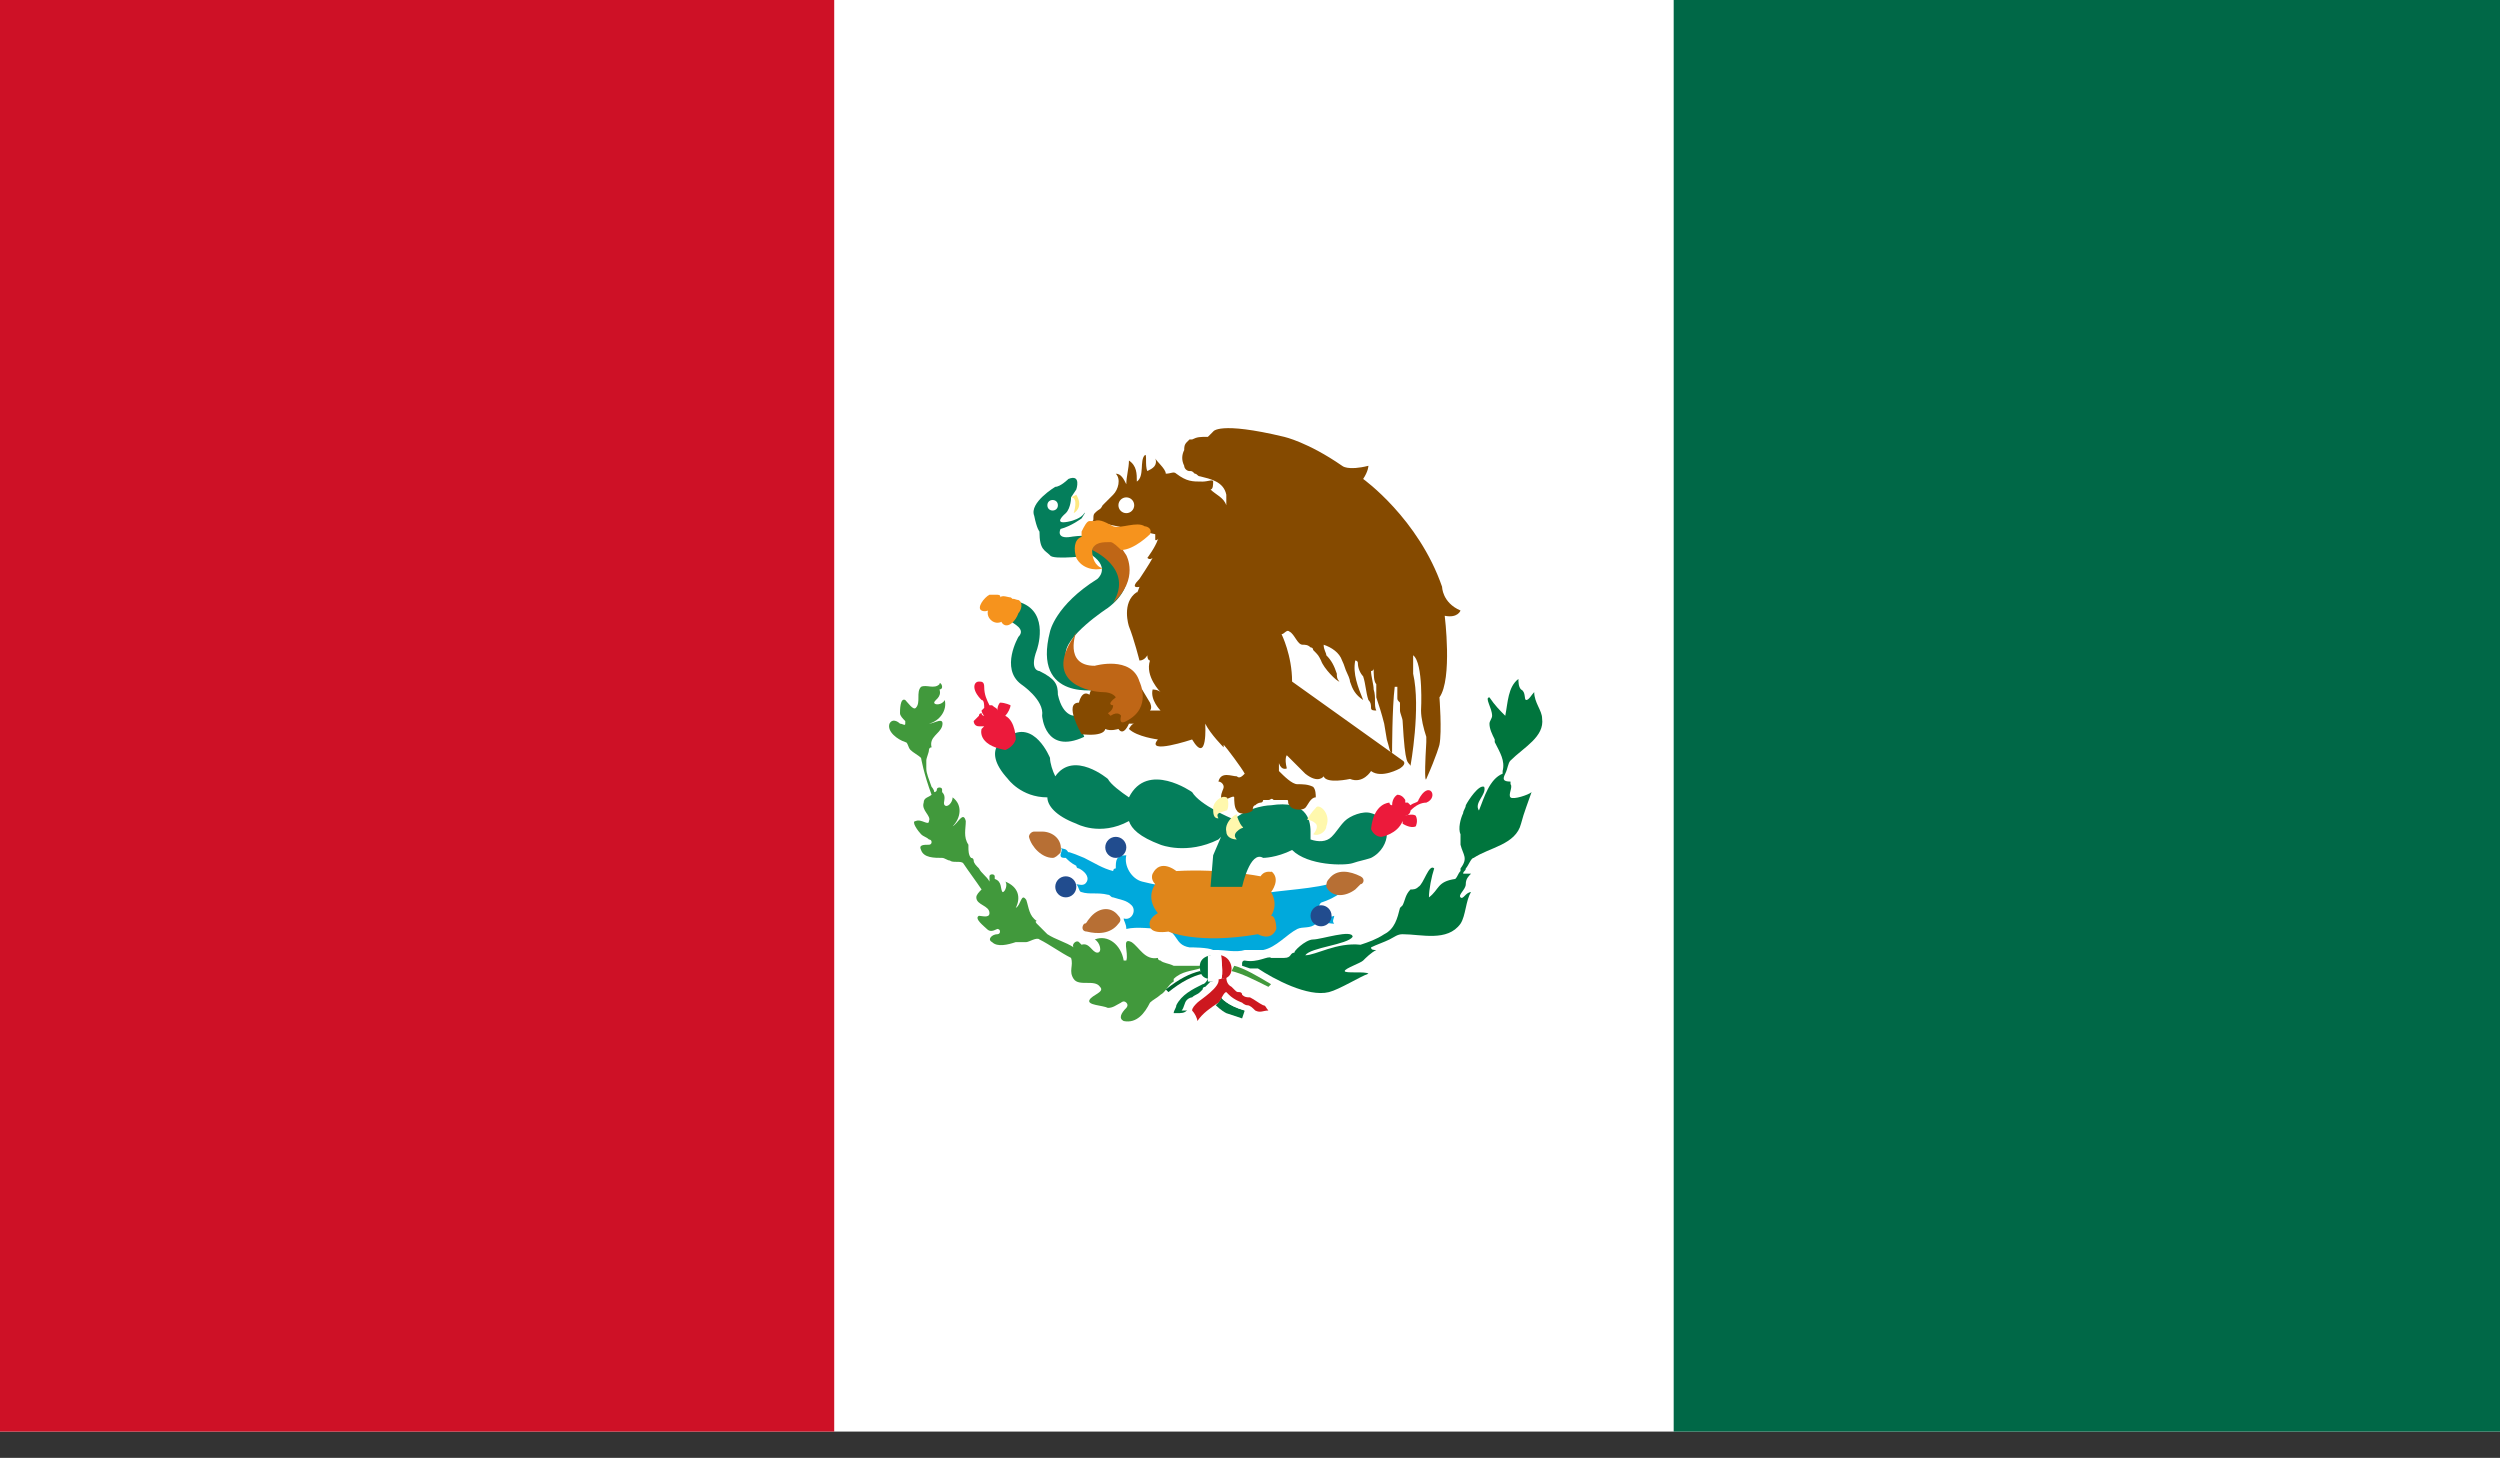
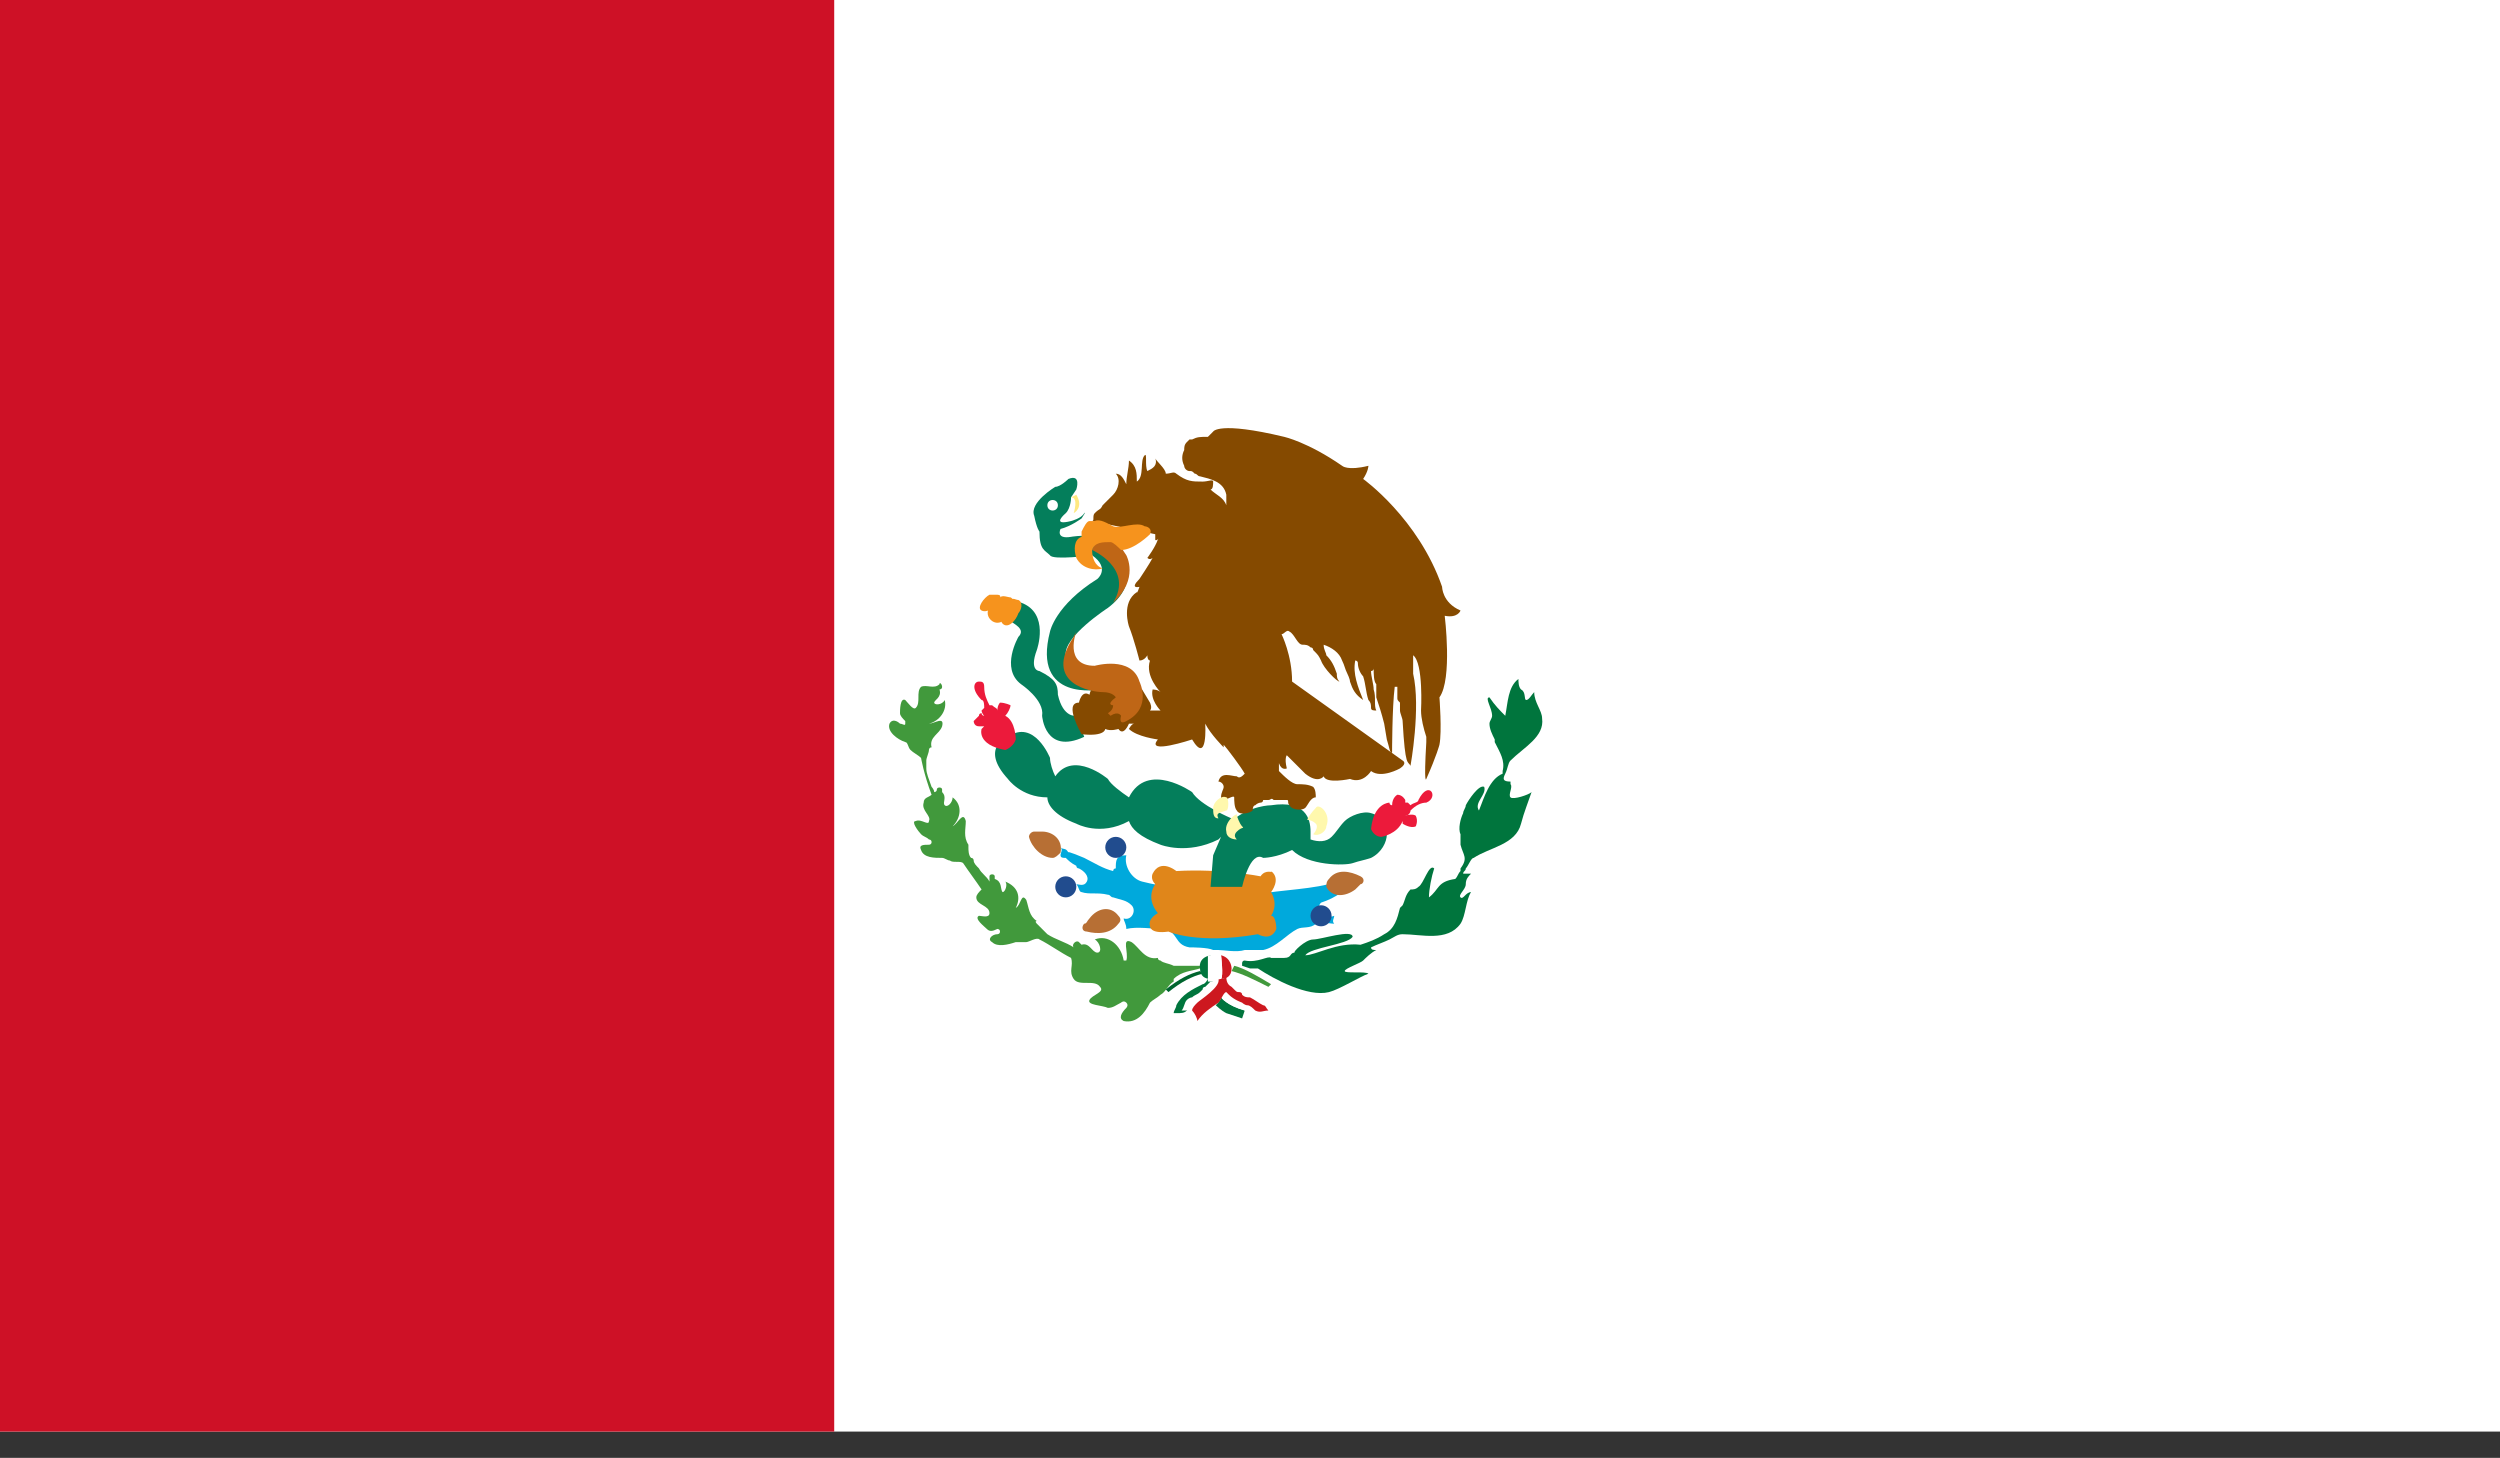
<svg xmlns="http://www.w3.org/2000/svg" version="1.1" id="Capa_1" x="0px" y="0px" viewBox="-232 73.6 95 55.4" style="enable-background:new -232 73.6 95 55.4;" xml:space="preserve">
  <rect x="-232" y="73.6" width="95" height="55.4" fill="#333333" stroke="none" />
  <style type="text/css">
	.st0{fill:#FFFFFF;}
	.st1{fill:#006847;}
	.st2{fill:#CE1126;}
	.st3{fill:#8F5631;}
	.st4{fill-rule:evenodd;clip-rule:evenodd;fill:#00753D;}
	.st5{fill-rule:evenodd;clip-rule:evenodd;fill:#41993C;}
	.st6{fill:#41993C;}
	.st7{fill:#00652E;}
	.st8{fill-rule:evenodd;clip-rule:evenodd;fill:#047E5B;}
	.st9{fill-rule:evenodd;clip-rule:evenodd;fill:#F6931D;}
	.st10{fill-rule:evenodd;clip-rule:evenodd;fill:#00A9DC;}
	.st11{fill-rule:evenodd;clip-rule:evenodd;fill:#B76F34;}
	.st12{fill-rule:evenodd;clip-rule:evenodd;fill:#E0861A;}
	.st13{fill-rule:evenodd;clip-rule:evenodd;fill:#EC1A3B;}
	.st14{fill-rule:evenodd;clip-rule:evenodd;fill:#854A00;}
	.st15{fill-rule:evenodd;clip-rule:evenodd;fill:#FFE981;}
	.st16{fill-rule:evenodd;clip-rule:evenodd;fill:#BF6616;}
	.st17{fill-rule:evenodd;clip-rule:evenodd;fill:#FFF8AD;}
	.st18{fill-rule:evenodd;clip-rule:evenodd;fill:#FFFFFF;}
	.st19{fill-rule:evenodd;clip-rule:evenodd;fill:#CD181F;}
	.st20{fill-rule:evenodd;clip-rule:evenodd;fill:#214C8E;}
</style>
  <g>
    <rect id="_x37_48_1_" x="-232" y="73.6" class="st0" width="95.1" height="54.4" />
-     <rect id="_x37_47_1_" x="-168.4" y="73.6" class="st1" width="31.7" height="54.4" />
    <rect id="_x37_46_1_" x="-232" y="73.6" class="st2" width="31.7" height="54.4" />
  </g>
  <g>
    <path class="st3" d="M-196.7,103.4L-196.7,103.4L-196.7,103.4L-196.7,103.4L-196.7,103.4z" />
    <path class="st4" d="M-174.8,103c0.1-0.2,0.1-0.4,0.2-0.5c0.5-0.5,1.3-0.9,1.2-1.6c0-0.3-0.3-0.6-0.3-1c-0.1,0.1-0.2,0.3-0.3,0.3   c-0.1,0,0-0.3-0.2-0.4c-0.1-0.1-0.1-0.3-0.1-0.4c-0.4,0.3-0.4,0.9-0.5,1.4c-0.2-0.2-0.4-0.4-0.6-0.7c0,0,0,0,0,0   c-0.2,0,0.1,0.4,0.1,0.7c0,0.1-0.1,0.2-0.1,0.3c0,0.2,0.1,0.4,0.2,0.6c0,0,0,0.1,0,0.1c0.2,0.4,0.4,0.7,0.3,1.1c0,0,0,0,0,0.1   c0,0,0,0,0,0c-0.5,0.2-0.7,0.9-0.9,1.4c-0.2-0.3,0.3-0.6,0.2-0.9c0,0,0,0,0,0c-0.2-0.1-0.6,0.5-0.7,0.7c0,0.1-0.1,0.2-0.1,0.3   c-0.1,0.2-0.2,0.6-0.1,0.8c0,0.2,0,0.3,0,0.4c0.1,0.4,0.3,0.5,0,0.9c0,0,0,0.1,0,0.1c-0.1,0.1-0.1,0.2-0.2,0.3   c-0.7,0.1-0.6,0.4-1,0.7c0-0.3,0.1-0.8,0.2-1.1c0,0,0,0,0,0c-0.2-0.2-0.4,0.6-0.6,0.7c-0.1,0.1-0.2,0.1-0.3,0.1   c-0.2,0.2-0.2,0.4-0.3,0.6c0,0-0.1,0.1-0.1,0.1c-0.1,0.4-0.2,0.8-0.6,1c0,0,0,0,0,0c-0.3,0.2-0.6,0.3-0.9,0.4   c-0.9-0.1-1.7,0.4-2.1,0.4c0.2-0.3,1.6-0.4,1.8-0.7c0,0,0,0,0,0c0-0.3-1.2,0.1-1.5,0.1c-0.3,0-0.8,0.5-0.7,0.5   c-0.2,0-0.1,0.2-0.4,0.2c0,0-0.4,0-0.5,0c-0.1-0.1-0.5,0.2-1,0.1c-0.1,0-0.1,0.1-0.1,0.1l0,0.1l0.3,0.1h0l0-0.1l0,0l0,0.1   c0.1,0,0.2,0,0.3,0c0,0,0,0,0,0c0.6,0.4,1.9,1.1,2.7,0.9c0.4-0.1,1.2-0.6,1.5-0.7c-0.1-0.1-0.9,0-0.9-0.1c0-0.1,0.6-0.3,0.7-0.4   c0.1-0.1,0.3-0.3,0.5-0.4c-0.1,0-0.2,0-0.2-0.1c0.2-0.1,0.5-0.2,0.7-0.3c0,0,0,0,0,0c0.2-0.1,0.3-0.2,0.5-0.2   c0.7,0,1.7,0.3,2.2-0.4c0.2-0.3,0.2-0.9,0.4-1.2c-0.2,0-0.3,0.3-0.4,0.2c-0.1-0.1,0.2-0.3,0.2-0.5c0-0.2,0.1-0.3,0.2-0.4   c-0.1,0-0.2,0-0.3,0c0-0.1,0.1-0.1,0.1-0.2c0,0,0,0,0,0c0.1-0.1,0.2-0.4,0.3-0.4c0.6-0.4,1.6-0.5,1.8-1.3c0.1-0.4,0.3-0.9,0.4-1.2   c-0.1,0.1-0.7,0.3-0.8,0.2c-0.1-0.1,0.1-0.4,0-0.5c0,0,0-0.1,0-0.1C-174.9,103.3-174.9,103.2-174.8,103   C-174.8,103-174.8,103-174.8,103z" />
    <path class="st5" d="M-186.4,110.4l0-0.1c-0.3,0-0.6,0-0.8,0c0,0-0.1,0-0.2,0c-0.2-0.1-0.4-0.1-0.5-0.2c0,0-0.1,0-0.1-0.1   c-0.5,0.1-0.7-0.4-1-0.6c-0.4-0.2-0.1,0.4-0.2,0.7c0,0-0.1,0-0.1,0c-0.1-0.6-0.6-1-1.1-0.8c0.2,0.1,0.3,0.5,0.1,0.5   c-0.2,0-0.3-0.4-0.6-0.3c0,0-0.1-0.1-0.1-0.1c-0.1-0.1-0.3,0.1-0.2,0.2c-0.3-0.2-0.7-0.3-1-0.5c0,0-0.1-0.1-0.1-0.1   c-0.1-0.1-0.2-0.2-0.3-0.3c0,0-0.1-0.1,0-0.1c-0.3-0.2-0.3-0.5-0.4-0.8c-0.2-0.3-0.2,0.2-0.4,0.3c0,0-0.1,0,0,0   c0.2-0.4,0.1-0.8-0.4-1c0.1,0.1,0,0.4-0.1,0.4c-0.1-0.1,0-0.4-0.3-0.5c0,0,0-0.1,0-0.1c0-0.1-0.2-0.1-0.2,0c0,0.1,0,0.1,0,0.2   c-0.1-0.2-0.3-0.3-0.4-0.5c-0.1-0.1-0.2-0.2-0.2-0.3c0,0,0-0.1-0.1-0.1c-0.1-0.1-0.1-0.3-0.1-0.4c0,0,0-0.1,0-0.1   c-0.2-0.3-0.1-0.6-0.1-0.9c-0.1-0.4-0.3,0.1-0.5,0.2c0,0-0.1,0,0,0c0.3-0.3,0.4-0.8,0-1.1c0,0.2-0.2,0.4-0.3,0.3   c-0.1-0.1,0.1-0.3-0.1-0.5c0,0,0-0.1,0-0.1c0-0.1-0.2-0.1-0.2,0c0,0.1-0.1,0.1-0.1,0.1c0-0.1-0.1-0.2-0.1-0.2l0,0l0,0   c-0.1-0.3-0.2-0.5-0.2-0.7c0-0.1,0-0.1,0-0.2c0,0,0-0.1,0-0.1c0-0.1,0.1-0.3,0.1-0.4c0,0,0-0.1,0.1-0.1c-0.1-0.4,0.3-0.5,0.4-0.8   c0.1-0.4-0.3-0.1-0.5-0.1c0,0,0,0,0,0c0.4-0.1,0.7-0.5,0.6-0.9c-0.1,0.2-0.4,0.2-0.4,0.1c0-0.1,0.3-0.2,0.2-0.5c0,0,0.1,0,0.1-0.1   c0-0.1-0.1-0.2-0.1-0.1c-0.2,0.2-0.5,0-0.7,0.1c-0.2,0.2,0,0.6-0.2,0.8c-0.1,0.1-0.3-0.2-0.4-0.3c-0.2-0.1-0.2,0.4-0.2,0.5   c0,0.1,0.1,0.2,0.2,0.3c0,0,0,0.1,0,0.1c0,0.1-0.1,0-0.2,0c-0.1-0.1-0.3-0.2-0.4,0c-0.1,0.3,0.3,0.6,0.6,0.7c0.1,0,0.1,0.2,0.2,0.3   c0.1,0.1,0.3,0.2,0.4,0.3l0,0c0,0,0.1,0.6,0.4,1.4c-0.1,0.1-0.3,0.1-0.3,0.3c-0.1,0.3,0.3,0.5,0.2,0.7c0,0.2-0.3-0.1-0.5,0   c-0.2,0,0.1,0.4,0.2,0.5c0.1,0.1,0.2,0.1,0.3,0.2c0,0,0.1,0,0.1,0.1c0,0.1-0.1,0.1-0.1,0.1c-0.2,0-0.4,0-0.3,0.2   c0.1,0.3,0.5,0.3,0.8,0.3c0.1,0,0.2,0.1,0.3,0.1c0.1,0.1,0.4,0,0.5,0.1c0,0,0,0,0,0c0.2,0.3,0.5,0.7,0.7,1   c-0.1,0.1-0.2,0.2-0.2,0.3c0,0.3,0.5,0.3,0.5,0.6c0,0.2-0.3,0.1-0.4,0.1c-0.2,0.1,0.2,0.4,0.3,0.5c0.1,0.1,0.2,0.1,0.4,0   c0,0,0.1,0,0.1,0.1c0,0.1-0.1,0.1-0.1,0.1c-0.2,0-0.4,0.2-0.2,0.3c0.2,0.2,0.6,0.1,0.9,0c0.1,0,0.2,0,0.4,0c0.1,0,0.4-0.2,0.5-0.1   c0,0,0,0,0,0c0.4,0.2,0.8,0.5,1.2,0.7c0.1,0.3-0.1,0.5,0.1,0.8c0.2,0.3,0.8,0,1,0.3c0.2,0.2-0.3,0.3-0.4,0.5   c-0.1,0.2,0.5,0.2,0.7,0.3c0.2,0,0.3-0.1,0.5-0.2c0,0,0.1-0.1,0.2,0c0.1,0.1,0,0.2,0,0.2c-0.2,0.2-0.3,0.4-0.1,0.5   c0.5,0.1,0.8-0.3,1-0.7c0.1-0.1,0.3-0.2,0.4-0.3c0.2-0.1,0.3-0.4,0.5-0.5c0,0,0,0,0-0.1C-187.1,110.5-186.7,110.5-186.4,110.4z" />
    <path class="st6" d="M-185.2,110.5c0.4,0.1,0.8,0.3,1.4,0.6l0.1-0.1c-0.5-0.3-1-0.6-1.4-0.7L-185.2,110.5z" />
    <path class="st7" d="M-186.4,110.5c-0.4,0.1-0.8,0.3-1.3,0.7l0.1,0.1c0.5-0.4,0.9-0.6,1.3-0.7L-186.4,110.5z" />
    <path class="st8" d="M-193.6,97.2c-0.3-0.7,0.4-0.7,0.4-0.7c1.1,0.4,0.6,1.8,0.6,1.8c-0.3,0.8,0.1,0.8,0.1,0.8   c0.6,0.3,0.7,0.5,0.7,0.9c0.2,0.9,0.7,0.8,0.7,0.8l0.3,0.8c-1.5,0.7-1.6-0.8-1.6-0.8c0.1-0.6-0.8-1.2-0.8-1.2   c-0.8-0.6-0.1-1.8-0.1-1.8C-193,97.5-193.5,97.3-193.6,97.2L-193.6,97.2" />
    <path class="st9" d="M-194.1,96.2c-0.1,0-0.2,0-0.3,0c-0.2,0.1-0.5,0.5-0.3,0.6c0.2,0.1,0.5-0.1,0.6-0.3   C-194,96.4-193.9,96.2-194.1,96.2" />
    <path class="st9" d="M-193.6,96.3c-0.1,0-0.3-0.1-0.4,0c-0.3,0.1-0.7,0.6-0.3,0.9c0.3,0.2,0.6-0.1,0.8-0.4   C-193.5,96.7-193.4,96.4-193.6,96.3" />
    <path class="st9" d="M-193.3,96.4c-0.1,0-0.2-0.1-0.3,0c-0.2,0.1-0.5,0.7-0.3,0.9c0.2,0.2,0.5-0.1,0.6-0.4   C-193.2,96.8-193.1,96.5-193.3,96.4" />
    <path class="st10" d="M-181.2,107.1c-0.8,0.3-2.1,0.3-3.1,0.5c-0.7,0.1-1.3-0.2-1.9-0.2c-0.8,0-1.6-0.1-2.4-0.3   c-0.4-0.1-0.7-0.6-0.6-1c-0.4,0-0.4,0.2-0.4,0.5c-0.1,0-0.1,0.1-0.1,0.1c-0.4-0.1-0.7-0.3-1.1-0.5c0,0-0.7-0.3-0.6-0.2   c-0.1-0.2-0.2-0.1-0.3-0.2c0.1,0.1,0,0.2,0,0.3c0,0.1,0.1,0.1,0.2,0.1c0.1,0.1,0.2,0.2,0.4,0.3c0,0,0,0.1,0.1,0.1   c0.2,0.1,0.4,0.3,0.3,0.5c-0.1,0.2-0.3,0.1-0.4,0.1c0.1,0.1,0.1,0.3,0.2,0.3c0.3,0.1,0.6,0,1,0.1c0.1,0,0.1,0.1,0.2,0.1   c0.3,0.1,0.5,0.1,0.7,0.3c0.2,0.2,0,0.6-0.3,0.5c0,0.1,0.1,0.2,0.1,0.4c0.4-0.1,1,0,1.4,0c0.6,0.1,0.4,0.6,1,0.7   c0.1,0,0.7,0,0.9,0.1c0.1,0,0.1,0,0.2,0c0.2,0,0.7,0.1,1,0c0.2,0,0.5,0,0.7,0c0.5-0.1,0.9-0.6,1.3-0.8c0.2-0.1,0.5,0,0.7-0.2   c0.2-0.1,0.5,0,0.7,0c-0.1-0.1,0-0.2,0-0.3c-0.2,0.1-0.3-0.1-0.5-0.2c-0.1-0.1-0.1-0.2,0-0.3c0.3-0.1,0.5-0.2,0.8-0.4   c0.1-0.1,0.2-0.1,0.4-0.1C-181.2,107.4-181.2,107.1-181.2,107.1" />
    <path class="st11" d="M-192.4,105.2c-0.1,0-0.2,0-0.3,0c-0.1,0-0.2,0.1-0.2,0.2c0.1,0.4,0.5,0.8,0.9,0.8c0.1,0,0.2-0.1,0.3-0.2   C-191.6,105.5-192,105.2-192.4,105.2z M-190.6,108.5c-0.1,0.1-0.1,0.2-0.2,0.2c-0.1,0.1-0.1,0.3,0.1,0.3c0.4,0.1,0.9,0.1,1.2-0.3   c0.1-0.1,0.1-0.2,0-0.3C-189.8,108-190.3,108.1-190.6,108.5z M-180.3,106.9c-0.4-0.2-0.9-0.3-1.2,0.1c-0.1,0.1-0.1,0.2-0.1,0.3   c0.2,0.4,0.7,0.4,1.1,0.1c0.1-0.1,0.1-0.1,0.2-0.2C-180.2,107.2-180.1,107-180.3,106.9z" />
    <path class="st12" d="M-184.1,106.9c0,0-1.5-0.3-3.2-0.2c0,0-0.6-0.5-0.9,0.1c0,0-0.1,0.2,0.1,0.4c0,0-0.4,0.5,0.1,1.1   c0,0-0.4,0.2-0.3,0.5c0,0,0,0.3,0.7,0.2c0,0,1.1,0.5,3.4,0.1c0,0,0.5,0.3,0.7-0.2c0,0,0-0.5-0.2-0.5c0,0,0.3-0.4,0-0.9   c0,0,0.4-0.5,0-0.8C-183.6,106.8-183.9,106.6-184.1,106.9" />
    <path class="st8" d="M-179.9,104.5c-0.3-0.1-0.8,0.1-1,0.3c-0.2,0.2-0.3,0.4-0.5,0.6c-0.2,0.2-0.5,0.2-0.8,0.1c0-0.1,0-0.2,0-0.3   c0-0.5-0.2-1.2-1.5-1c0,0-0.8,0-1.5,0.6l0-0.1c0,0-1.2-0.5-1.5-1c0,0-1.7-1.2-2.4,0.2c-0.3-0.2-0.7-0.5-0.8-0.7c0,0-1.3-1.1-2-0.1   c-0.1-0.2-0.2-0.5-0.2-0.7c0,0-0.6-1.5-1.6-0.8c0,0-1.1,0.4,0,1.6c0,0,0.5,0.7,1.5,0.7l0,0c0,0.3,0.3,0.7,1.1,1c0,0,0.9,0.5,2-0.1   l0,0c0.1,0.3,0.4,0.6,1.2,0.9c0,0,1,0.4,2.2-0.2l0.1-0.1l-0.3,0.7l-0.1,1.2l1.2,0c0,0,0.3-1.4,0.8-1.1c0,0,0.5,0,1.1-0.3   c0.6,0.6,2,0.6,2.3,0.5c0.3-0.1,0.4-0.1,0.7-0.2c0.4-0.2,0.6-0.6,0.6-0.9C-179.2,105-179.5,104.6-179.9,104.5z" />
    <path class="st13" d="M-193.8,100.8c0.1-0.1,0.2-0.3,0.2-0.4c0,0-0.2-0.1-0.4-0.1c0,0-0.1,0.1-0.1,0.3c0-0.1-0.1-0.1-0.2-0.2   c0,0,0,0-0.1,0c-0.1-0.2-0.2-0.4-0.2-0.7c0-0.2-0.1-0.2-0.2-0.2c-0.2,0-0.3,0.3,0.1,0.7c0.1,0,0.1,0.2,0.1,0.3c0,0-0.1,0.1-0.1,0.1   c0,0,0,0.1,0.1,0.2c0,0-0.1,0-0.1-0.1c0,0-0.1,0-0.1,0.1c0,0-0.1,0.1-0.2,0.2c0,0,0,0.2,0.2,0.2c0.1,0,0.2,0,0.2,0c0,0,0,0-0.1,0.1   c0,0-0.2,0.6,0.9,0.8c0,0,0.3-0.1,0.4-0.4C-193.4,101.7-193.4,101-193.8,100.8z" />
    <path class="st13" d="M-178.1,104c0,0.1-0.2,0.1-0.3,0.2c0,0-0.1-0.1-0.1-0.1c0,0,0,0-0.1,0c0,0,0-0.1,0-0.1c0,0-0.1-0.2-0.3-0.2   c0,0-0.2,0.1-0.2,0.4c0,0-0.1,0-0.1-0.1c0,0-0.6,0-0.7,1c0,0,0.1,0.3,0.4,0.3c0,0,0.6-0.1,0.8-0.6c0,0,0,0.1,0,0.1   c0,0,0.3,0.2,0.5,0.1c0,0,0.1-0.2,0-0.4c0,0-0.1-0.1-0.4,0c0.1,0,0.2-0.1,0.2-0.2c0,0,0,0,0,0c0.2-0.2,0.4-0.3,0.6-0.3   C-177.3,103.9-177.7,103.2-178.1,104z" />
    <path class="st14" d="M-176.5,96.8c-0.7-0.3-0.7-0.9-0.7-0.9c-0.9-2.6-3-4.1-3-4.1c0.2-0.3,0.2-0.5,0.2-0.5c-0.8,0.2-1,0-1,0   c-1.3-0.9-2.2-1.1-2.2-1.1c-2.5-0.6-2.7-0.2-2.7-0.2l0,0c-0.1,0.1-0.2,0.2-0.2,0.2c-0.3,0-0.4,0-0.6,0.1c0,0-0.1,0-0.1,0   c0,0-0.1,0.1-0.1,0.1c-0.1,0.1-0.1,0.2-0.1,0.3c-0.1,0.2-0.1,0.4,0,0.6c0,0.1,0.1,0.2,0.2,0.2c0.1,0,0.1,0,0.2,0.1   c0.1,0,0.1,0.1,0.2,0.1c0.4,0.1,0.9,0.2,1,0.7c0,0,0,0.1,0,0.1c0,0.1,0,0.2,0,0.3c0,0,0,0,0,0c-0.1-0.3-0.4-0.4-0.6-0.6   c0.1,0,0.1-0.2,0.1-0.3c0-0.1-0.2,0-0.4,0c-0.4,0-0.6,0-1-0.3c-0.1-0.1-0.2,0-0.4,0c0-0.2-0.4-0.5-0.4-0.6c0.1,0.3-0.1,0.4-0.3,0.5   c-0.1-0.2,0-0.7-0.1-0.6c-0.2,0.2,0,0.8-0.3,1c0-0.3,0-0.6-0.3-0.8c0,0.3-0.1,0.6-0.1,0.9c-0.1-0.2-0.2-0.4-0.4-0.4   c0.2,0.2,0.1,0.6-0.1,0.8c-0.1,0.1-0.3,0.3-0.4,0.4c-0.1,0.2-0.1,0.1-0.3,0.3c-0.1,0.1,0,0.3-0.1,0.3l2.4,0.5c0,0.1,0,0.2,0,0.2   c0,0.1,0.2-0.1,0.1,0c-0.1,0.3-0.4,0.7-0.4,0.7c0.1,0.1,0.2,0,0.2,0c-0.1,0.2-0.5,0.8-0.5,0.8c-0.4,0.4,0,0.3,0,0.3   c-0.1,0.3-0.1,0.2-0.1,0.2c-0.6,0.4-0.3,1.3-0.3,1.3c0.2,0.5,0.4,1.3,0.4,1.3c0.2,0,0.3-0.2,0.3-0.2c0,0.2,0.1,0.2,0.1,0.2   c-0.2,0.6,0.4,1.2,0.4,1.2c-0.1-0.1-0.3-0.1-0.3-0.1c-0.1,0.4,0.3,0.8,0.3,0.8c-0.2,0-0.2,0-0.2,0l-0.2,0c0.1-0.1,0-0.3,0-0.3   l-0.3-0.5c-0.6-0.5-1.4-0.1-1.4-0.1c-0.5-0.3-0.6,0.3-0.6,0.3c-0.3-0.2-0.4,0.3-0.4,0.3c-0.6,0,0.1,1.2,0.1,1.2   c0.9,0.1,0.9-0.2,0.9-0.2c0.2,0.1,0.5,0,0.5,0c0.2,0.3,0.4-0.2,0.4-0.2l0.2,0c-0.1,0-0.2,0.2-0.2,0.2c0.3,0.3,1.1,0.4,1.1,0.4   c-0.5,0.6,1.3,0,1.3,0c0.6,1,0.5-0.6,0.5-0.6c0.2,0.4,0.7,0.9,0.7,0.9l0-0.1c0.1,0.1,0.7,0.9,0.8,1.1c-0.1,0.1-0.2,0.2-0.3,0.1   c-0.2,0-0.6-0.2-0.7,0.2c0.1,0,0.2,0.1,0.2,0.2c0,0.1-0.1,0.2-0.1,0.4c0,0,0,0.1,0.1,0.1c0.1,0,0.4-0.2,0.4-0.1   c0,0.1,0,0.4,0.1,0.5c0.1,0.2,0.5,0.1,0.6,0c0,0,0-0.2,0.1-0.2c0.1-0.1,0.2-0.1,0.2-0.1c0.1,0,0.1-0.1,0.1-0.1c0.1,0,0.1,0,0.2,0   c0.1,0,0.1-0.1,0.2,0c0.2,0,0.4,0,0.5,0c0.1,0,0,0.1,0.1,0.2c0.1,0.2,0.5,0.2,0.6,0.1c0.1-0.1,0.2-0.4,0.4-0.4c0-0.1,0-0.3-0.1-0.4   c-0.2-0.1-0.4-0.1-0.6-0.1c-0.2,0-0.5-0.3-0.7-0.5c0-0.1,0-0.3,0-0.3c0.1,0.3,0.3,0.2,0.3,0.2c-0.1-0.4,0-0.5,0-0.5l0.7,0.7   c0.5,0.4,0.7,0.1,0.7,0.1c0.1,0.3,1,0.1,1,0.1c0.5,0.2,0.8-0.3,0.8-0.3c0.4,0.3,1.1-0.1,1.1-0.1c0.3-0.2,0.1-0.3,0.1-0.3l-4.2-3   c0-1-0.4-1.8-0.4-1.8c0.1,0,0.2-0.2,0.3-0.1c0.2,0.1,0.3,0.5,0.5,0.5c0.1,0,0.2,0,0.3,0.1c0,0,0.1,0,0.1,0.1   c0.2,0.2,0.2,0.2,0.3,0.4c0.1,0.3,0.6,0.8,0.7,0.8c-0.1-0.1-0.1-0.2-0.1-0.3c-0.1-0.3-0.2-0.5-0.4-0.7c0-0.1-0.1-0.2-0.1-0.4   c0.3,0.1,0.6,0.3,0.7,0.6c0.1,0.2,0.1,0.3,0.2,0.5c0,0,0.1,0.2,0.1,0.3c0.1,0.3,0.2,0.5,0.5,0.7c-0.2-0.5-0.4-1-0.3-1.5   c0,0,0.1,0,0.1,0.1c0,0.2,0.1,0.4,0.2,0.5c0.1,0.3,0.1,0.6,0.2,0.9c0.1,0.1,0.1,0.2,0.1,0.3c0,0.1,0.1,0.1,0.2,0.1   c-0.1-0.2,0-0.5-0.1-0.8c0-0.2-0.1-0.5-0.1-0.7c0,0,0.1,0,0.1-0.1c0,0.2,0,0.5,0.1,0.6c0,0,0,0.1,0,0.2c0,0.1,0,0.2,0,0.3   c0.1,0.3,0.2,0.6,0.3,1c0,0,0.1,0.6,0.1,0.6c0.1,0.3,0.1,0.5,0.2,0.5c0,0,0-1.7,0.1-2.5c0,0,0.1,0,0.1,0c0,0.1,0,0.2,0,0.4   c0,0.1,0,0.1,0.1,0.2c0,0.1,0,0.2,0,0.3c0,0.1,0.1,0.3,0.1,0.4c0.1,1.8,0.2,1.5,0.3,1.7c0,0,0.4-2.2,0.1-3.5c0-0.2,0-0.5,0-0.7   c0.4,0.3,0.3,2.1,0.3,2.1c0,0.3,0.1,0.7,0.2,1c0,0.1,0,0.1,0,0.2c-0.1,1.7,0,1.4,0,1.4c0.4-0.9,0.5-1.3,0.5-1.3   c0.1-0.5,0-1.8,0-1.8c0.5-0.7,0.2-3.1,0.2-3.1C-176.6,97.1-176.5,96.8-176.5,96.8z" />
    <path class="st8" d="M-191.3,92.5c0,0,0,0.4-0.2,0.6c0,0-0.6,0.5,0.2,0.3c0,0,0.4-0.1,0.5-0.3c0,0,0.1-0.1-0.1,0.2   c0,0-0.4,0.3-0.8,0.4c0,0-0.2,0.4,0.4,0.3c0,0,1.5-0.3,2,0.8c0,0,0.6,1-0.6,1.9c0,0-1.7,1.1-1.6,1.8c0,0-0.2,1.3,1.3,1.3   c0,0-2.6,0.5-1.9-2.2c0,0,0.2-1,1.8-2c0,0,0.5-0.4-0.2-0.9c0,0-1.5,0.2-1.6,0c-0.2-0.2-0.4-0.2-0.4-0.9c0,0-0.1-0.1-0.2-0.6   c-0.2-0.5,0.8-1.1,0.8-1.1c0.2,0,0.5-0.3,0.5-0.3c0.5-0.2,0.3,0.4,0.3,0.4L-191.3,92.5" />
    <path class="st15" d="M-191.1,92.4c0.3,0.5-0.1,0.7-0.1,0.7s0.2-0.6-0.1-0.6L-191.1,92.4" />
    <path class="st16" d="M-190.5,94.5c0,0,1.6,0.7,0.8,2l0,0c1-0.9,0.5-1.8,0.5-1.8c-0.2-0.3-0.3-0.5-0.6-0.6l-0.1,0   c-0.1,0-0.2,0-0.3,0c-0.1,0-0.1,0-0.2,0.1C-190.4,94.4-190.5,94.4-190.5,94.5L-190.5,94.5" />
    <path class="st16" d="M-191.2,97.8c-1.2,1.8,0.7,2.1,1.1,2.1c0.4,0,0.5,0.2,0.5,0.2c-0.4,0.3-0.1,0.3-0.1,0.3   c0,0.2-0.2,0.3-0.2,0.3l0.1,0.1c0.3-0.2,0.4,0,0.4,0c-0.1,0.4,0.2,0.2,0.2,0.2c1-0.5,0.5-1.5,0.5-1.5c-0.3-1-1.7-0.6-1.7-0.6   c-1.2,0-0.7-1.3-0.7-1.3L-191.2,97.8z" />
    <path class="st9" d="M-189.4,94.5c0.5,0,1.1-0.6,1.1-0.6c0.1-0.2-0.1-0.3-0.2-0.3c-0.3-0.2-0.9,0.1-1.2,0c-0.2-0.1-0.5-0.3-0.7-0.2   c0,0-0.2,0-0.2,0c-0.1,0-0.2,0.2-0.3,0.4c0,0,0,0.2,0,0.2c-0.3,0.1-0.3,0.5-0.2,0.8c0.2,0.4,0.7,0.5,1,0.4   c-0.3-0.1-0.4-0.4-0.4-0.7c0.1-0.3,0.4-0.3,0.7-0.3C-189.7,94.2-189.5,94.4-189.4,94.5L-189.4,94.5" />
    <path class="st17" d="M-185.4,104.4c0.1,0,0.1-0.5,0-0.5c-0.2-0.1-0.5,0.2-0.5,0.4c0,0.2,0,0.4,0.2,0.4   C-185.8,104.5-185.7,104.5-185.4,104.4" />
    <path class="st17" d="M-185,105.2c0.2-0.2,0.3-0.1,0.2-0.2c-0.1-0.1-0.2-0.4-0.2-0.4c0.1-0.2-0.5,0.2-0.4,0.6   c0,0.2,0.2,0.3,0.4,0.3C-185.1,105.4-185.1,105.3-185,105.2" />
    <path class="st17" d="M-182,104.9c-0.2-0.2-0.4-0.1-0.3-0.2c0.1-0.2,0.3-0.4,0.3-0.4c0.1-0.2,0.6,0.2,0.4,0.7   c0,0.2-0.3,0.4-0.5,0.3C-182,105.2-181.9,105-182,104.9" />
    <path class="st4" d="M-185.9,110.9c-0.1,0.1-0.2,0.2-0.2,0.2c0,0-0.1,0-0.1,0.1c0,0-0.1,0.1-0.1,0.1c-0.1,0.1-0.2,0.1-0.3,0.2   c0,0-0.1,0-0.1,0.1c-0.1,0.1-0.1,0.3-0.2,0.4c-0.1,0.1-0.2,0.1-0.4,0.1c0,0-0.1,0-0.1,0c0-0.1,0.1-0.2,0.1-0.3   c0.2-0.4,0.6-0.6,1-0.8c0.1,0,0.2-0.2,0.2-0.2C-186.1,110.7-186,110.9-185.9,110.9" />
    <path class="st4" d="M-185.6,111.5c0,0,0.2,0.3,0.9,0.5l-0.1,0.3c0,0-0.3-0.1-0.6-0.2c-0.2-0.1-0.4-0.3-0.4-0.3   S-185.6,111.6-185.6,111.5" />
    <path class="st18" d="M-185.6,111.5c0,0,0.2,0.3,0.9,0.5l0.1,0l0.4,0c-0.1-0.1-0.2-0.2-0.3-0.2c-0.1,0-0.2-0.1-0.2-0.1   c0,0-0.3-0.1-0.5-0.3c0,0-0.1-0.1-0.1-0.1C-185.4,111.2-185.5,111.4-185.6,111.5" />
    <path class="st18" d="M-186.7,112c0-0.1,0.1-0.2,0.2-0.3c0.1-0.1,0.9-0.6,0.8-0.9c0,0-0.1,0-0.2,0.1c-0.1,0-0.1,0-0.1,0   c-0.1,0.1-0.2,0.2-0.2,0.2c0,0-0.1,0-0.1,0.1c0,0-0.1,0.1-0.1,0.1c-0.1,0.1-0.2,0.1-0.3,0.2c0,0-0.1,0-0.2,0.1   c-0.1,0.1-0.1,0.3-0.2,0.4l0.2,0L-186.7,112" />
    <path class="st19" d="M-186.7,112c0-0.1,0.1-0.2,0.2-0.3c0.1-0.1,0.9-0.6,0.8-0.9c0.2,0,0.2,0,0.3-0.1c0,0.1,0,0.3,0.2,0.4   c0,0,0,0,0.1,0.1c0.1,0.1,0.1,0.1,0.2,0.1c0,0,0.1,0,0.1,0.1c0.1,0.1,0.2,0.1,0.3,0.1c0.2,0.1,0.3,0.2,0.5,0.3l0,0   c0.1,0,0.1,0.1,0.2,0.2c-0.2,0-0.3,0.1-0.5,0c-0.1-0.1-0.2-0.2-0.3-0.2c-0.1,0-0.2-0.1-0.2-0.1c0,0-0.3-0.1-0.5-0.3   c0,0-0.1-0.1-0.1-0.1c-0.1,0-0.2,0.3-0.3,0.4c-0.3,0.2-0.6,0.4-0.8,0.7C-186.5,112.3-186.6,112.1-186.7,112L-186.7,112" />
    <path class="st4" d="M-186,110.8c-0.2,0-0.4-0.1-0.4-0.4c0,0-0.1-0.4,0.4-0.5C-186,109.9-186,110.7-186,110.8" />
    <path class="st19" d="M-185.6,110.8c0.2,0,0.4-0.1,0.4-0.4c0,0,0-0.4-0.4-0.5C-185.6,109.9-185.5,110.7-185.6,110.8" />
    <path class="st18" d="M-185.6,110.8c0.1-0.1,0-0.9,0-0.9s-0.2,0-0.3,0c-0.1,0-0.2,0-0.2,0s0,0.8,0,1c0,0,0.1,0,0.2,0   C-185.7,110.8-185.6,110.8-185.6,110.8" />
-     <circle class="st18" cx="-189.2" cy="92.8" r="0.3" />
    <circle class="st18" cx="-192" cy="92.8" r="0.2" />
    <circle class="st20" cx="-191.5" cy="107.3" r="0.4" />
    <circle class="st20" cx="-189.6" cy="105.8" r="0.4" />
    <circle class="st20" cx="-181.8" cy="108.4" r="0.4" />
  </g>
</svg>